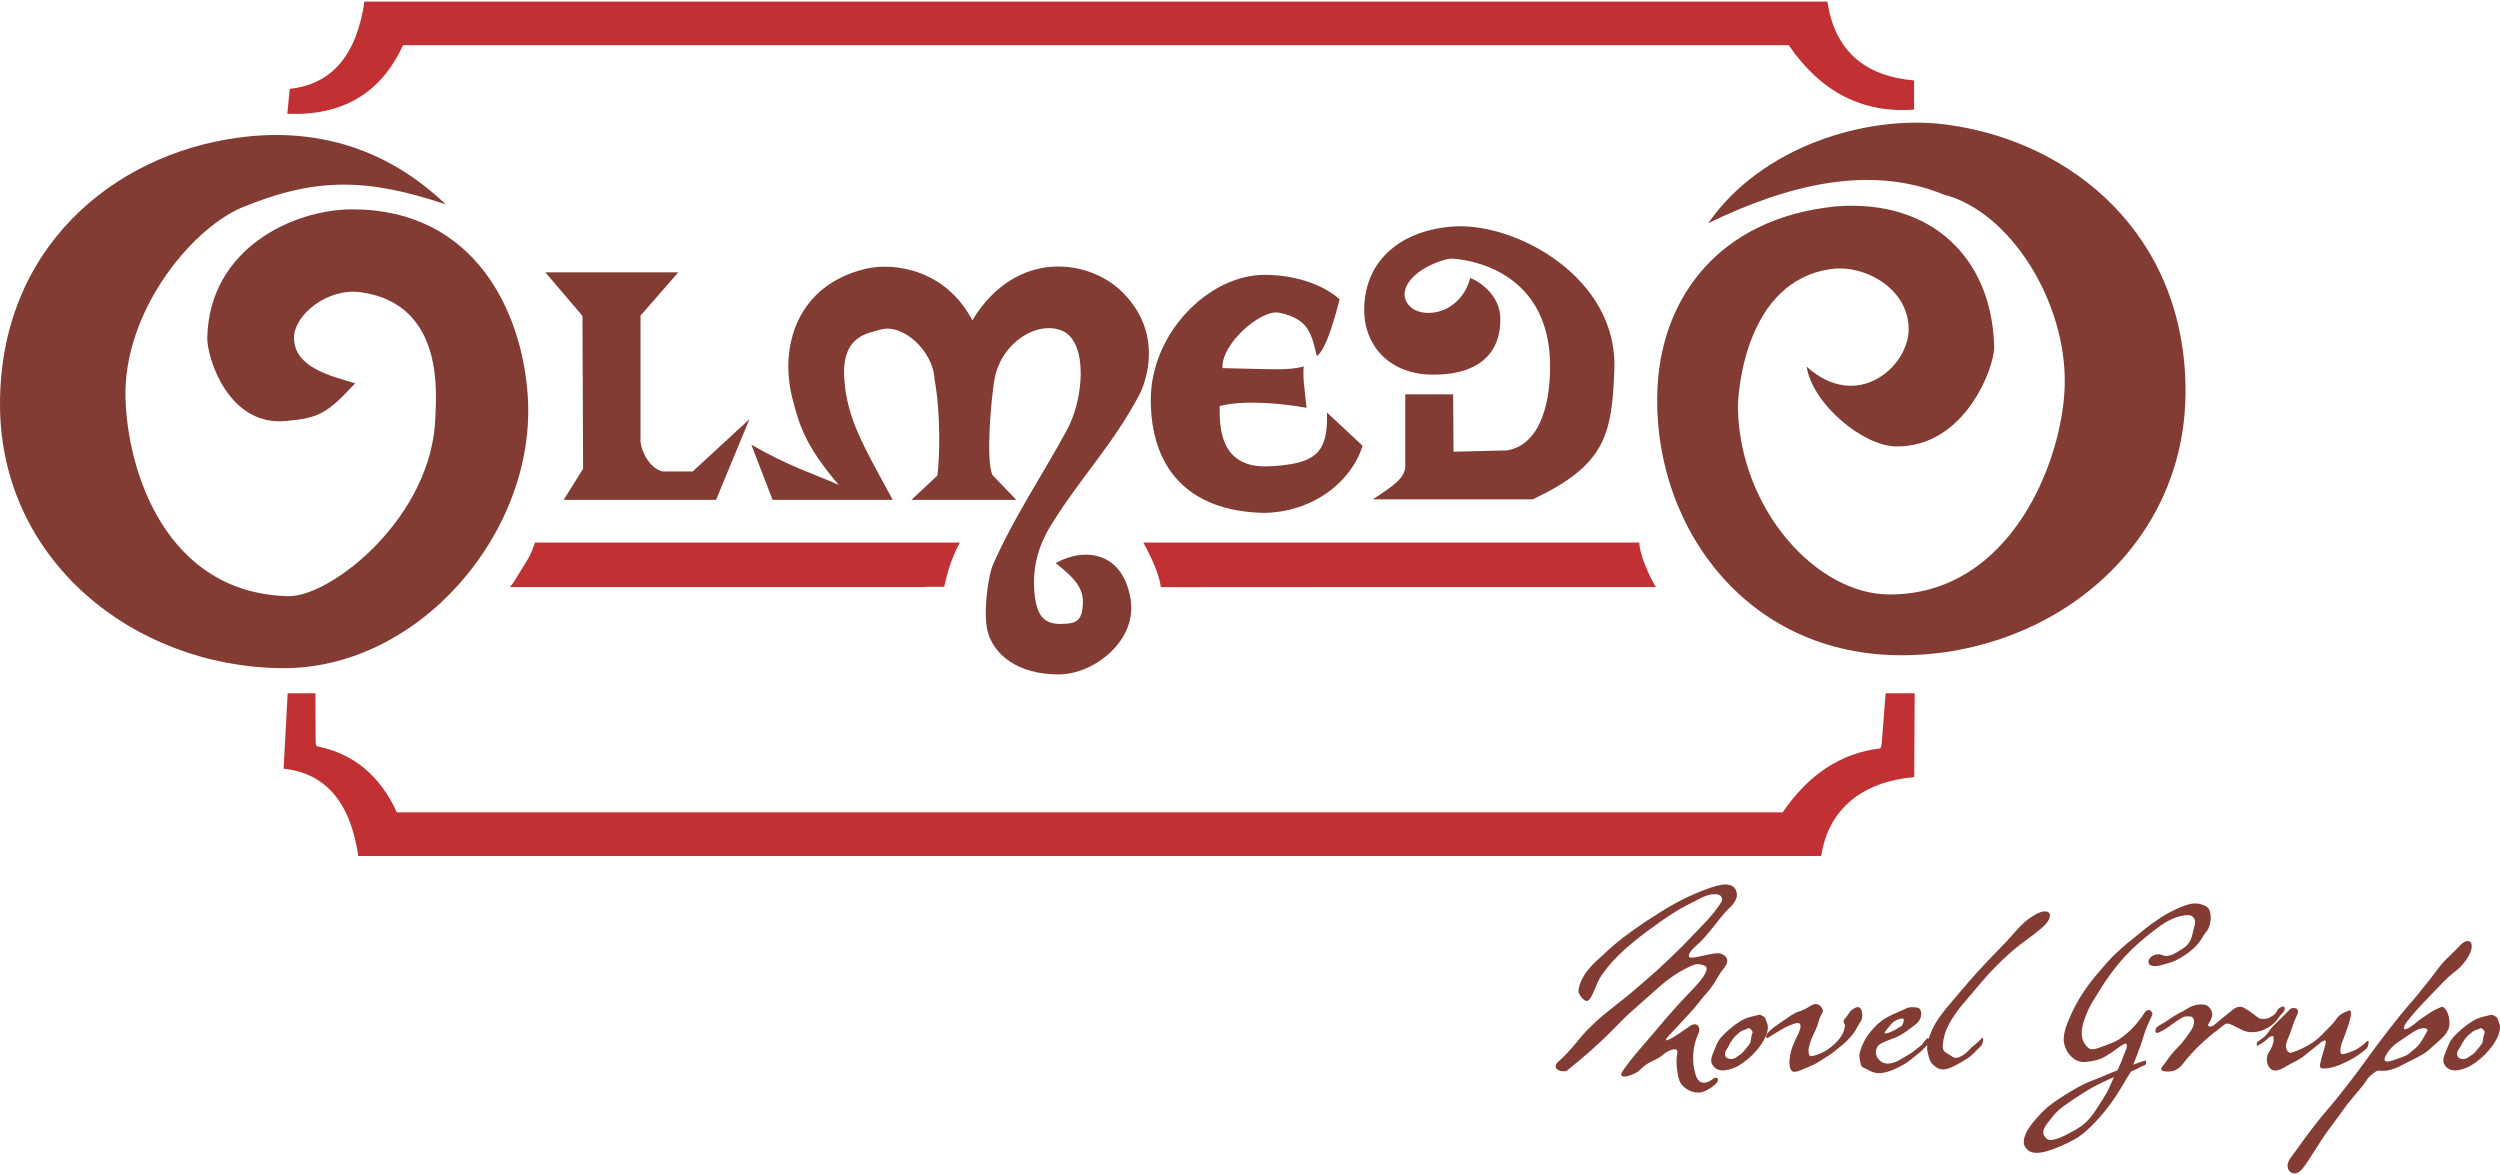
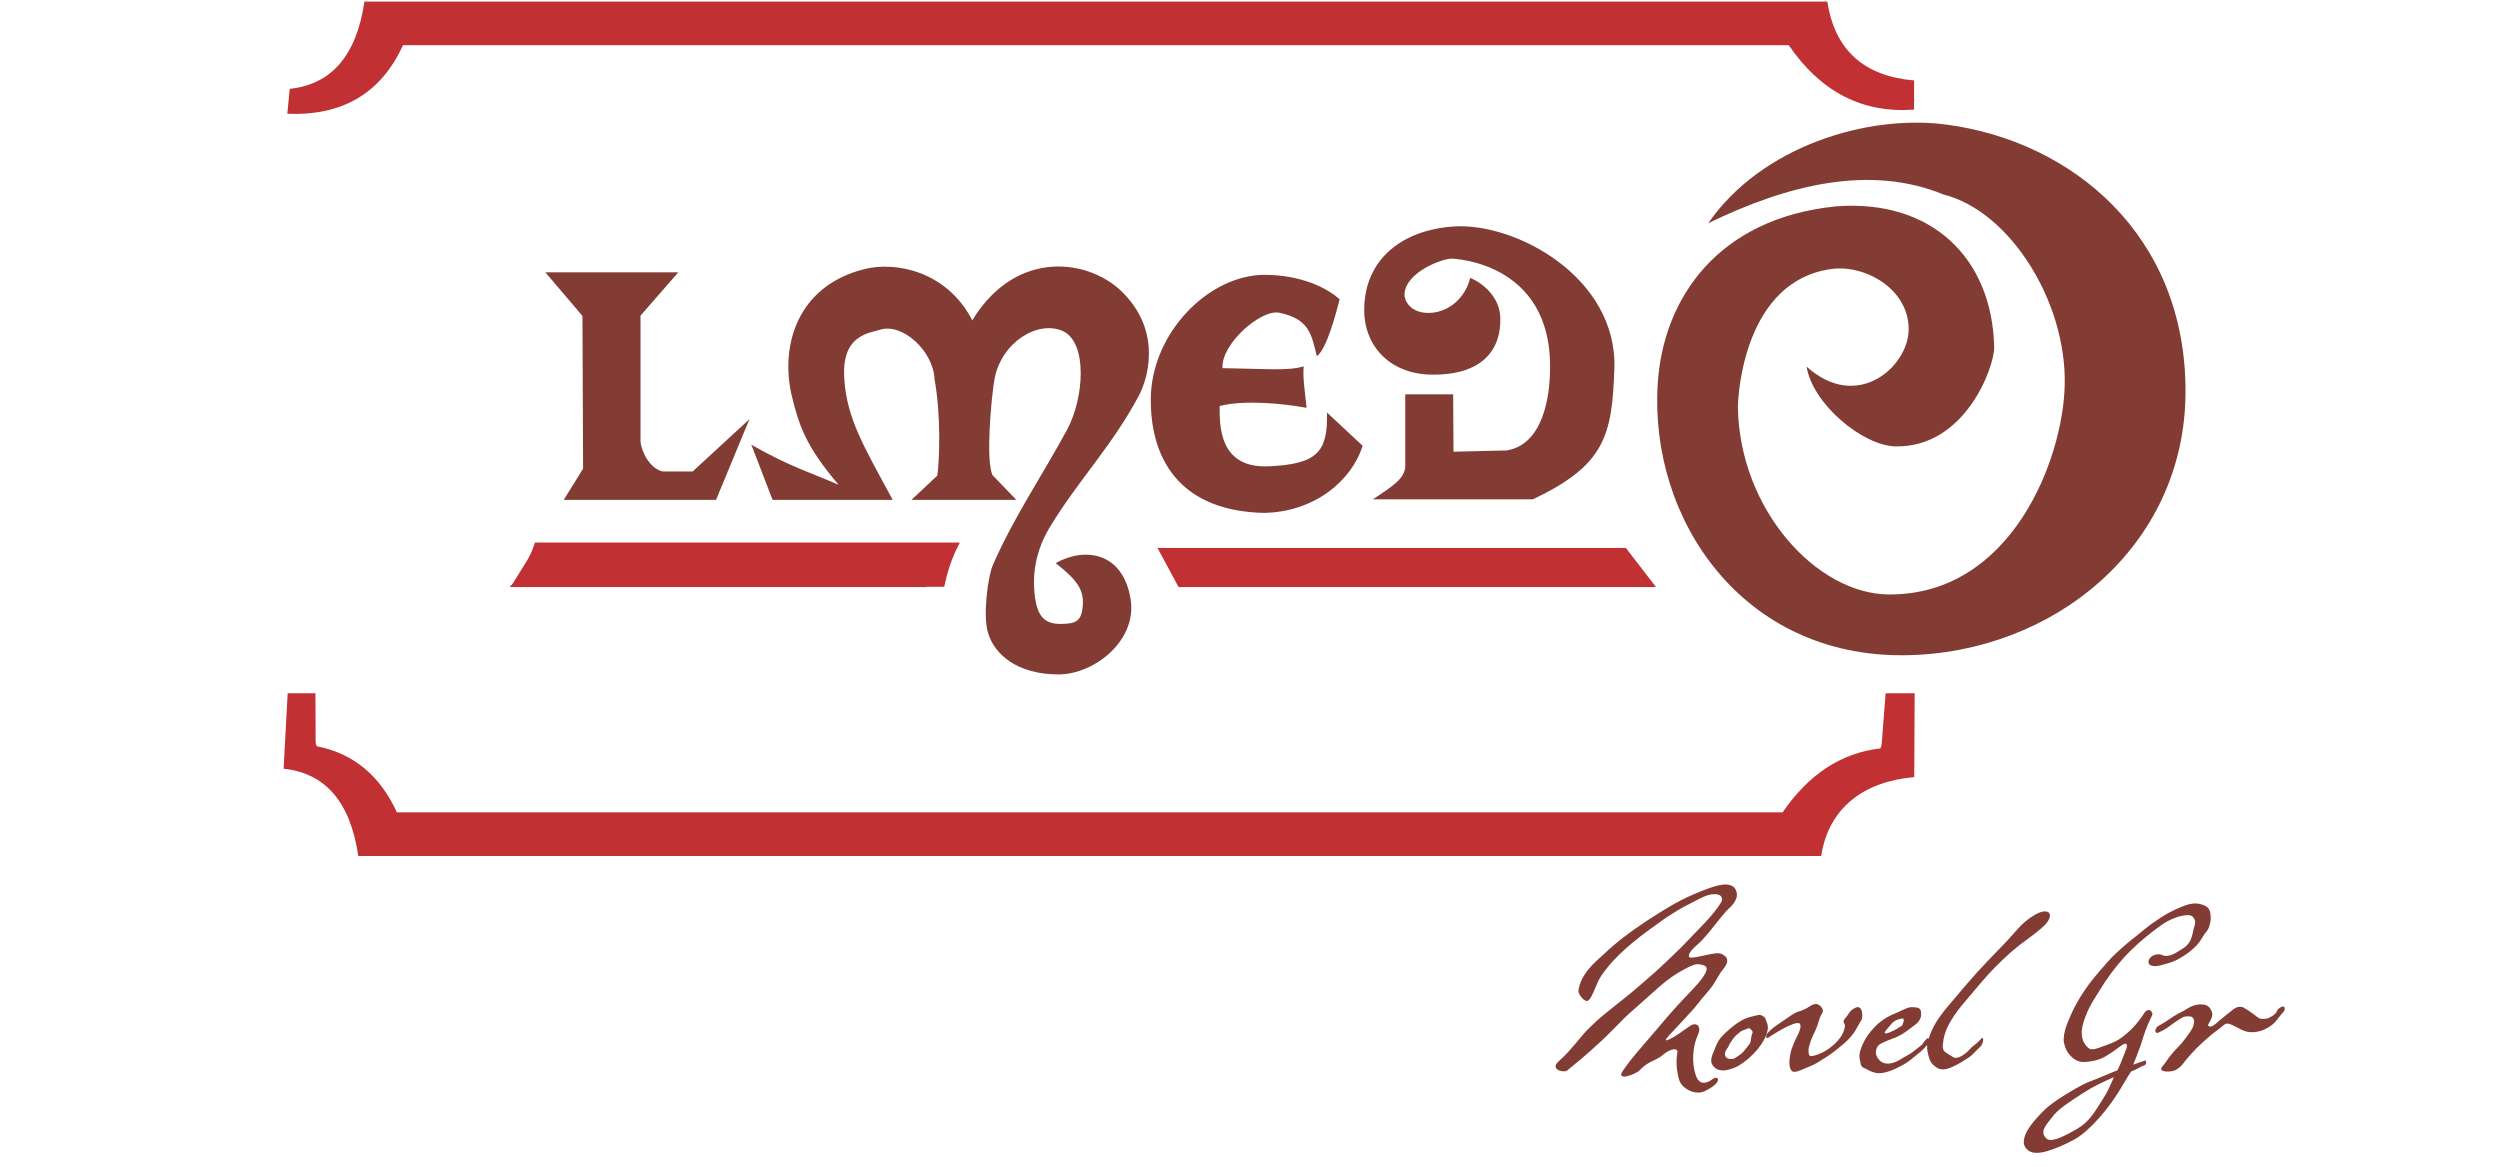
<svg xmlns="http://www.w3.org/2000/svg" xml:space="preserve" width="200px" height="94px" version="1.1" style="shape-rendering:geometricPrecision; text-rendering:geometricPrecision; image-rendering:optimizeQuality; fill-rule:evenodd; clip-rule:evenodd" viewBox="0 0 241468 113186">
  <defs>
    <style type="text/css">
   
    .fil0 {fill:#833C34}
    .fil1 {fill:#C13133}
    .fil2 {fill:#833C34;fill-rule:nonzero}
   
  </style>
  </defs>
  <g id="Capa_x0020_1">
    <g id="_3001089197008">
-       <path class="fil0" d="M23004 13145c7689,-1054 14502,1143 20049,6442 -7657,-2559 -12571,-2619 -19687,301 -5095,2198 -11426,10206 -11245,18304 151,7136 3889,18967 15737,19238 4070,91 14019,-7646 14200,-17491 0,-1476 1117,-10718 -7205,-11863 -3196,-450 -6452,2168 -6452,4397 0,2769 3286,3642 5910,4394 -2744,2951 -3498,3343 -6664,3644 -5637,542 -7658,-6172 -7628,-8038 182,-8611 8291,-12405 14019,-12405 11789,0 16432,9845 16944,18124 814,13096 -10582,26374 -23847,26193 -14321,-180 -27104,-10477 -27134,-25440 -31,-15174 10973,-24175 23003,-25800z" />
      <path class="fil0" d="M138261 36033c-4084,-53 -6581,-2859 -6494,-6415 87,-4759 3683,-7565 8658,-7897 6007,-384 15799,4934 15502,13738 -226,6484 -907,9308 -7873,12620l-15466 0c2182,-1412 2968,-2022 3142,-3051l0 -7095 4626 0 35 5544 5132 -123c3421,-540 4277,-5002 4190,-8524 -263,-10371 -10597,-9988 -9462,-10006 -1048,18 -4434,1324 -4591,3382 -53,837 786,2092 2828,1831 1937,-280 3177,-1865 3509,-3348 1222,489 2863,1848 2915,3853 88,3050 -1693,5561 -6651,5491z" />
      <path class="fil0" d="M83573 25819c2895,-693 7838,150 10341,4968 4251,-7016 11488,-5962 14713,-2500 3648,3855 2141,8310 1386,9755 -2652,4967 -5788,8069 -8621,12735 -1750,2890 -1599,5510 -1418,6834 271,1777 934,2499 2442,2499 1538,0 2080,-271 2172,-1867 89,-1504 -634,-2438 -2624,-4004 2773,-1566 6482,-1114 7235,3462 665,4004 -3496,7287 -6963,7287 -3980,0 -6152,-1928 -6783,-3944 -544,-1626 -62,-5510 482,-6714 2049,-4637 4733,-8550 7114,-12946 1658,-3041 2021,-8400 -361,-9545 -2383,-1113 -5970,1024 -6634,4638 -300,1685 -874,7887 -181,9273l2292 2377 -10130 0 2502 -2347c211,-1536 362,-5781 -271,-9303 -121,-2740 -3105,-5450 -5246,-4787 -1175,360 -3799,542 -3466,4847 271,3793 1869,6412 4673,11590l-11608 0 -2051 -5329c3709,2138 6091,2831 8442,3885 -3165,-3704 -3828,-5720 -4522,-8551 -1145,-4727 393,-10687 7085,-12313z" />
      <path class="fil0" d="M52670 26150l12844 0 -3648 4185 0 12192c152,1175 996,2590 2141,2861l2895 0 5487 -5058 -3227 7797 -14712 0 1869 -3010 -61 -14752 -3588 -4215z" />
      <path class="fil0" d="M117802 39066c0,1813 -105,6032 4730,5823 4696,-210 5727,-1378 5639,-5195l3439 3207c-1065,3435 -4731,6415 -9531,6485 -7490,-157 -10929,-4497 -10929,-10930 0,-6397 5570,-12062 10999,-12062 3439,0 6022,1237 7244,2370 -367,1377 -1222,4741 -2199,5491 -524,-2039 -682,-3591 -3632,-4201 -1797,-366 -5656,3067 -5482,5352 4435,70 6356,278 7839,-174 -87,1062 53,1899 279,4008 -2112,-400 -6023,-801 -8396,-174z" />
      <path class="fil0" d="M188090 11894c-7687,-1054 -17968,2078 -23093,9513 7687,-3733 15617,-5690 22731,-2769 6362,1595 11879,10297 11698,18395 -150,7136 -5125,20292 -16974,20232 -6994,-32 -14411,-8190 -14592,-18035 0,-1474 694,-12253 9015,-13397 3196,-452 7477,1867 7477,5811 0,3612 -4974,8038 -9858,3612 571,3614 5426,7648 8591,7708 6754,121 9557,-7708 9527,-9575 -181,-8610 -6059,-14329 -15285,-13608 -11396,1145 -16702,8883 -17214,17162 -815,13096 8200,26372 23846,26193 14322,-152 27104,-10479 27135,-25441 30,-15173 -10974,-24175 -23004,-25801z" />
      <path class="fil1" d="M92709 52252c-754,1415 -1176,2710 -1509,4276l-41996 0c1176,-905 2050,-3072 2472,-4276l41033 0z" />
-       <path class="fil1" d="M158343 52252c0,1174 1024,3371 1567,4276l-47786 29c-181,-1354 -964,-2950 -1688,-4305l47907 0z" />
      <polygon class="fil1" points="51651,52771 91163,52771 89416,56553 49321,56553 " />
      <polygon class="fil1" points="111799,52771 157038,52771 159951,56553 113836,56553 " />
      <g>
        <path class="fil1" d="M27984 8429l-233 2408c5335,216 9058,-1990 11174,-6622l133846 0c3090,4518 7124,6591 12105,6220l0 -2816c-4871,-422 -7666,-2960 -8380,-7619l-141296 0c-771,5272 -3228,8007 -7216,8429z" />
        <path class="fil1" d="M27392 74096l393 -7286 2684 0 17 4601c2,309 66,506 158,524 3506,702 6069,2829 7688,6374l133847 0c2510,-3670 5644,-5729 9403,-6170 80,-10 146,-221 173,-552l371 -4777 2806 0 -40 8096c-4871,422 -8274,2960 -8988,7619l-141297 0c-771,-5272 -3227,-8007 -7215,-8429z" />
      </g>
      <path class="fil2" d="M152451 95544c0,94 33,204 100,328 67,124 146,242 242,356 96,116 200,200 314,259 114,57 209,57 285,0 115,-77 224,-216 329,-415 104,-200 204,-418 300,-656 95,-239 199,-481 313,-729 115,-247 239,-465 373,-656 360,-515 737,-980 1126,-1399 391,-419 794,-814 1214,-1185 419,-371 865,-743 1342,-1114 476,-370 999,-755 1570,-1156 380,-285 727,-532 1042,-742 314,-209 627,-409 941,-599 314,-191 648,-376 1000,-557 352,-181 747,-385 1185,-613 475,-248 870,-391 1185,-429 313,-38 552,-23 713,44 162,65 256,171 286,313 29,143 5,281 -72,414 -381,609 -903,1266 -1570,1969 -666,705 -1389,1456 -2169,2256 -401,399 -766,756 -1100,1071 -333,314 -661,623 -984,927 -325,305 -661,609 -1014,914 -352,304 -737,637 -1156,1000 -438,380 -847,723 -1228,1026 -381,306 -751,601 -1113,886 -363,285 -728,580 -1100,885 -371,304 -766,666 -1183,1084 -324,305 -591,586 -800,843 -210,257 -420,509 -628,756 -210,248 -438,509 -686,785 -247,277 -570,595 -969,957 -210,190 -306,357 -287,499 20,143 101,253 242,328 143,77 305,119 487,129 181,10 318,-25 413,-100 419,-342 851,-699 1299,-1071 448,-371 937,-804 1470,-1298 363,-323 691,-629 986,-914 295,-285 580,-572 855,-857 277,-285 558,-570 843,-855 285,-286 619,-591 1000,-914 894,-799 1712,-1528 2454,-2184 743,-657 1541,-1213 2398,-1671 343,-190 658,-332 941,-428 287,-95 619,-67 1000,86 191,95 248,257 171,486 -75,228 -218,485 -428,770 -209,285 -460,581 -757,886 -294,303 -556,580 -784,827 -324,342 -633,676 -928,999 -294,324 -589,658 -884,1000 -296,342 -595,694 -900,1057 -304,360 -638,751 -1000,1169 -228,267 -428,501 -599,700 -171,200 -338,395 -499,585 -162,189 -334,399 -515,629 -181,228 -385,503 -613,827 -285,380 -381,614 -285,700 95,85 257,104 485,57 228,-49 476,-134 743,-258 265,-123 427,-224 485,-300 246,-246 462,-432 641,-556 181,-124 358,-228 529,-313 171,-86 357,-177 556,-273 201,-94 434,-257 701,-485 114,-95 246,-181 399,-256 152,-76 295,-129 428,-157 134,-29 243,-20 328,28 87,47 119,139 101,271 -96,534 -110,1061 -43,1585 66,523 147,899 242,1127 76,210 204,400 386,571 181,171 390,309 627,415 238,104 495,161 771,171 276,9 548,-63 813,-214 401,-210 686,-401 857,-572 171,-171 263,-313 271,-428 10,-114 -37,-185 -142,-213 -105,-29 -214,4 -328,99 -324,229 -586,353 -786,371 -200,20 -361,-14 -485,-100 -124,-85 -218,-195 -285,-328 -67,-132 -110,-238 -128,-313 -192,-572 -271,-1204 -243,-1900 29,-694 175,-1346 442,-1955 114,-248 161,-448 143,-600 -19,-151 -72,-267 -157,-342 -86,-76 -190,-110 -315,-100 -123,10 -233,43 -328,100 -151,95 -285,185 -400,272 -114,84 -228,165 -342,241 -114,77 -238,163 -371,258 -134,94 -295,200 -486,314 -342,209 -589,328 -741,356 -153,29 -96,-110 171,-413 342,-362 637,-676 884,-943 248,-265 482,-517 700,-756 220,-238 438,-476 657,-714 219,-238 461,-528 728,-871 189,-247 371,-465 542,-656 171,-190 328,-375 472,-556 142,-182 285,-381 427,-599 143,-220 300,-482 471,-786 96,-171 214,-344 356,-515 145,-171 259,-342 344,-513 86,-171 109,-342 71,-514 -38,-171 -199,-333 -484,-484 -154,-77 -358,-102 -615,-73 -257,28 -532,77 -828,143 -294,67 -585,129 -870,186 -286,57 -524,86 -715,86 -171,-20 -218,-134 -142,-342 75,-210 285,-468 629,-772 265,-228 499,-452 698,-671 200,-219 400,-447 601,-685 199,-238 409,-499 627,-784 220,-287 491,-619 814,-1000 133,-171 285,-334 457,-486 171,-151 319,-308 442,-471 124,-162 219,-338 286,-527 66,-191 70,-401 15,-629 -96,-304 -263,-504 -501,-599 -238,-96 -513,-124 -829,-86 -313,39 -641,114 -983,229 -343,114 -656,228 -943,342 -990,381 -1898,804 -2727,1270 -827,467 -1745,1033 -2755,1699 -855,571 -1598,1099 -2225,1584 -629,485 -1267,1034 -1913,1643 -209,189 -439,399 -686,627 -246,228 -490,485 -728,770 -237,287 -447,605 -628,957 -181,352 -299,729 -356,1128zm16471 6510c286,-249 552,-519 800,-815 247,-295 457,-594 628,-899 171,-304 291,-599 356,-885 67,-286 63,-533 -14,-743 -56,-151 -108,-295 -157,-427 -47,-133 -147,-238 -299,-314 -151,-96 -296,-124 -428,-86 -133,37 -287,76 -458,113 -456,96 -845,238 -1169,429 -324,190 -648,418 -971,686 -381,322 -690,613 -929,870 -236,257 -442,613 -613,1071 -57,151 -118,304 -185,456 -67,153 -118,300 -157,442 -38,144 -53,281 -43,415 9,133 62,267 157,400 171,228 375,370 613,427 238,57 491,57 757,0 438,-95 809,-232 1114,-413 304,-181 638,-424 998,-727zm-798 -2570c114,-77 237,-134 371,-171 132,-39 246,-87 342,-144 75,-37 177,5 299,130 124,122 167,232 130,328 -58,151 -96,280 -116,385 -18,105 -32,199 -42,285 -9,85 -23,162 -43,229 -19,66 -66,147 -143,241 -132,171 -242,311 -328,415 -85,104 -166,200 -242,285 -76,86 -163,162 -257,229 -95,67 -228,156 -399,271 -154,115 -315,171 -486,171 -153,0 -285,-33 -400,-100 -114,-66 -181,-171 -199,-314 -20,-142 28,-309 142,-499 153,-210 233,-342 243,-399 8,-59 61,-153 157,-287 152,-247 285,-432 399,-556 114,-124 305,-289 572,-499zm10077 -543c-57,437 -224,832 -500,1185 -276,352 -585,656 -927,914 -342,256 -690,456 -1043,599 -352,142 -623,213 -814,213 -132,0 -208,-109 -227,-327 -20,-219 -10,-404 28,-557 134,-494 300,-938 500,-1327 200,-391 375,-862 528,-1413 57,-191 138,-358 242,-499 106,-144 110,-301 14,-472 -114,-210 -266,-347 -456,-414 -191,-67 -448,4 -771,214 -172,114 -318,200 -442,257 -125,57 -233,104 -328,142 -96,39 -196,71 -300,100 -105,29 -224,81 -358,157 -265,152 -489,295 -670,429 -181,133 -405,285 -672,456 -246,172 -452,314 -613,428 -161,116 -356,287 -585,515 -152,153 -223,304 -215,456 10,153 101,161 273,29 75,-57 223,-153 442,-285 219,-134 456,-277 714,-428 257,-153 518,-287 784,-401 267,-114 477,-190 629,-228 247,-57 395,-24 442,100 47,124 43,281 -14,470 -57,191 -134,381 -228,572 -96,190 -163,324 -200,399 -266,571 -433,1033 -500,1385 -66,352 -100,633 -100,843 0,381 71,652 214,813 142,162 452,138 928,-72 361,-151 633,-266 813,-342 181,-75 319,-138 415,-185 94,-47 185,-96 271,-143 85,-47 214,-128 385,-242 285,-173 529,-324 728,-458 200,-133 433,-305 699,-513 305,-248 562,-457 772,-628 208,-171 446,-409 713,-714 114,-133 205,-247 271,-342 67,-96 129,-192 186,-286 56,-95 123,-214 200,-358 76,-142 190,-338 342,-584 57,-76 90,-200 100,-371 10,-173 -4,-338 -43,-501 -38,-161 -110,-280 -214,-356 -105,-76 -252,-67 -442,29 -266,134 -447,280 -543,442 -96,162 -228,348 -399,557 -96,96 -149,176 -157,243 -10,67 -6,122 14,171 19,47 43,95 71,142 29,47 43,110 43,186zm3112 -143c-267,267 -489,509 -670,729 -182,218 -358,480 -530,784 -152,285 -265,533 -342,743 -77,210 -128,395 -157,556 -28,161 -28,318 0,472 29,151 62,322 100,513 57,210 143,333 257,371 114,39 305,133 572,285 399,210 788,291 1169,243 381,-47 790,-167 1228,-357 323,-152 633,-309 928,-470 295,-163 642,-414 1042,-756 267,-210 471,-376 614,-501 142,-124 338,-318 584,-584 210,-230 281,-415 216,-558 -67,-142 -139,-175 -216,-100 -171,172 -289,314 -356,428 -67,116 -194,238 -385,372 -305,247 -524,418 -658,514 -132,95 -332,219 -598,370 -267,153 -505,291 -713,415 -210,123 -448,214 -715,271 -513,114 -923,-10 -1228,-372 -228,-265 -313,-552 -256,-855 38,-171 95,-310 171,-414 75,-105 209,-205 399,-301 305,-151 672,-304 1099,-456 428,-153 852,-381 1271,-685 304,-229 586,-437 843,-628 256,-190 432,-420 527,-685 57,-210 66,-413 29,-615 -39,-199 -161,-318 -371,-356 -209,-39 -395,-53 -557,-43 -162,10 -310,43 -442,100 -134,57 -271,120 -414,185 -144,67 -301,139 -472,214 -418,171 -770,338 -1055,501 -285,161 -591,385 -914,670zm828 599c210,-265 395,-489 556,-670 162,-180 377,-320 643,-414 58,-18 166,-48 328,-85 162,-39 233,37 214,228 -77,285 -148,448 -214,485 -67,38 -166,95 -299,172 -96,76 -238,161 -429,255 -190,96 -361,173 -514,230 -152,57 -266,76 -342,57 -77,-20 -57,-105 57,-258zm7223 -3796c-476,570 -910,1085 -1301,1541 -389,457 -745,943 -1069,1456 -287,477 -513,976 -686,1499 -171,523 -218,947 -143,1271 57,305 133,590 229,857 95,266 333,522 714,770 267,152 570,185 914,100 342,-86 809,-300 1399,-642 265,-171 470,-301 613,-385 143,-87 267,-177 371,-273 105,-94 218,-203 342,-328 124,-124 309,-309 558,-556 75,-77 132,-172 171,-286 38,-113 61,-218 71,-314 10,-96 0,-161 -28,-200 -29,-38 -82,-18 -157,57 -171,210 -371,400 -599,571 -230,172 -410,333 -544,486 -209,247 -476,462 -798,642 -324,181 -590,205 -800,71 -248,-153 -481,-299 -700,-442 -218,-143 -308,-385 -271,-729 57,-703 248,-1356 572,-1955 323,-599 733,-1203 1226,-1812 553,-666 1233,-1470 2042,-2413 809,-942 1727,-1869 2755,-2783 552,-475 1071,-885 1556,-1228 485,-342 947,-703 1384,-1084 343,-287 575,-558 701,-814 122,-257 146,-457 69,-599 -75,-144 -242,-210 -499,-200 -256,9 -576,129 -955,357 -590,323 -1181,828 -1771,1513 -589,684 -1246,1389 -1969,2113 -344,361 -652,685 -929,970 -275,285 -542,572 -800,855 -255,287 -517,582 -784,886 -267,305 -562,647 -884,1028zm14816 8279c-173,381 -324,723 -458,1027 -133,305 -322,647 -570,1028 -210,324 -400,623 -571,898 -171,277 -348,535 -529,772 -181,238 -390,466 -627,686 -238,218 -519,423 -843,613 -228,133 -485,277 -770,429 -287,151 -566,284 -843,399 -276,115 -527,186 -755,214 -230,29 -401,-4 -515,-99 -190,-172 -300,-338 -328,-500 -29,-162 -5,-329 71,-500 76,-171 181,-342 314,-513 134,-172 276,-353 429,-542 267,-381 670,-767 1212,-1157 543,-390 1128,-785 1757,-1185 570,-362 1079,-651 1527,-871 446,-218 946,-452 1499,-699zm3340 -11134c0,171 71,285 213,342 143,57 306,82 485,72 181,-9 372,-43 572,-100 200,-57 367,-104 499,-143 381,-95 747,-238 1100,-428 352,-191 680,-400 985,-627 304,-230 566,-462 784,-700 220,-238 385,-462 501,-670 189,-325 356,-568 499,-729 142,-163 252,-443 328,-843 57,-285 53,-603 -14,-957 -66,-350 -310,-594 -728,-727 -323,-114 -643,-152 -957,-114 -313,39 -651,134 -1013,285 -418,171 -795,342 -1127,515 -334,171 -653,357 -957,556 -305,200 -614,414 -928,642 -314,228 -652,495 -1013,800 -325,267 -618,505 -885,714 -267,208 -523,424 -772,642 -246,218 -494,442 -741,670 -248,230 -505,496 -771,800 -457,514 -870,994 -1243,1442 -370,446 -704,890 -998,1327 -295,438 -572,890 -828,1357 -257,466 -499,983 -727,1555 -210,477 -353,951 -430,1428 -75,476 0,941 230,1399 75,152 147,271 214,356 65,86 157,185 271,301 380,361 798,532 1256,513 456,-20 933,-105 1427,-258 210,-75 418,-175 628,-299 209,-124 415,-253 614,-385 199,-134 385,-267 557,-400 171,-134 323,-238 456,-315 134,-94 234,-132 301,-114 65,20 104,59 112,114 10,59 10,130 0,216 -8,85 -22,138 -42,157 -151,362 -280,690 -385,983 -104,296 -261,662 -471,1100 -495,191 -937,372 -1328,543 -389,171 -861,361 -1413,571 -305,114 -666,290 -1085,529 -419,236 -837,484 -1255,741 -419,257 -810,519 -1170,786 -363,265 -629,485 -800,656 -267,266 -558,574 -872,928 -313,351 -574,709 -784,1070 -210,362 -324,714 -342,1056 -20,342 132,638 456,884 381,267 980,281 1798,45 819,-239 1714,-625 2684,-1157 342,-191 723,-472 1142,-843 419,-370 829,-784 1228,-1240 399,-458 776,-929 1128,-1413 351,-487 652,-939 898,-1357 210,-343 385,-638 529,-885 143,-248 308,-513 499,-800 306,-114 561,-232 770,-357 210,-124 391,-203 542,-242 39,-20 73,-53 102,-100 28,-48 42,-100 42,-157 0,-57 -10,-109 -28,-158 -20,-47 -49,-61 -86,-41 -209,75 -405,142 -586,199 -181,57 -366,123 -556,200 96,-210 218,-519 371,-928 152,-410 276,-738 371,-986 115,-380 205,-670 272,-870 67,-199 128,-380 185,-543 57,-161 133,-346 228,-556 95,-210 239,-523 428,-943 20,-37 10,-104 -28,-199 -39,-94 -96,-166 -171,-214 -76,-47 -171,-53 -286,-14 -114,38 -228,152 -342,343 -152,247 -391,566 -714,956 -324,390 -676,737 -1057,1042 -418,362 -841,628 -1270,799 -428,171 -889,343 -1385,514 -208,76 -409,115 -599,115 -171,0 -352,-115 -542,-343 -191,-229 -314,-472 -371,-728 -58,-257 -72,-519 -44,-785 29,-266 87,-533 171,-800 87,-266 177,-513 273,-743 151,-399 389,-865 713,-1398 323,-532 676,-1094 1056,-1685 837,-1236 1689,-2273 2556,-3111 865,-837 1832,-1637 2897,-2399 267,-189 556,-360 870,-513 314,-153 619,-267 914,-342 295,-76 556,-114 784,-114 230,0 401,67 515,199 191,229 243,477 157,742 -85,267 -147,515 -185,743 -114,513 -271,885 -472,1114 -200,228 -442,419 -728,570 -95,57 -209,128 -342,214 -134,85 -281,162 -442,229 -162,66 -328,109 -500,129 -171,18 -333,-10 -485,-87 -114,-56 -248,-80 -399,-70 -153,8 -296,43 -430,98 -132,59 -246,144 -342,258 -95,114 -142,239 -142,371zm1056 6138c-134,57 -234,138 -299,243 -67,105 -102,204 -102,300 0,75 35,133 102,171 65,37 165,19 299,-57 399,-191 747,-399 1041,-629 297,-228 643,-466 1043,-713 152,-95 290,-152 414,-171 123,-20 280,-20 471,0 114,0 210,57 285,171 77,114 104,228 86,342 -19,267 -90,505 -214,713 -124,210 -328,505 -613,886 -267,362 -501,637 -700,828 -200,190 -424,438 -671,742 -172,210 -309,395 -415,557 -104,162 -252,357 -442,585 -132,153 -161,267 -85,342 75,77 199,124 371,143 171,20 357,14 557,-14 200,-29 347,-72 442,-129 304,-171 542,-375 713,-613 173,-238 429,-547 772,-928 303,-342 698,-737 1185,-1185 484,-446 965,-841 1441,-1184 247,-191 442,-348 585,-472 143,-124 356,-128 642,-14 171,77 339,157 500,242 161,87 328,172 499,259 171,84 352,151 544,199 189,47 399,62 627,43 267,-20 495,-57 686,-114 190,-59 409,-153 656,-285 381,-210 684,-468 914,-772 228,-305 438,-562 627,-771 114,-114 157,-247 129,-399 -29,-153 -137,-182 -328,-86 -210,95 -348,224 -414,385 -67,163 -195,309 -386,443 -151,95 -285,172 -400,229 -114,57 -256,85 -427,85 -229,19 -395,0 -501,-57 -104,-57 -289,-191 -556,-401 -324,-246 -632,-450 -928,-613 -294,-162 -623,-118 -984,129 -267,209 -572,452 -914,728 -343,275 -619,509 -827,699 -249,210 -444,295 -586,257 -143,-39 -176,-123 -100,-257 171,-267 285,-509 342,-729 57,-218 10,-450 -143,-698 -152,-247 -360,-390 -627,-428 -267,-39 -533,-29 -800,28 -304,76 -570,190 -799,343 -228,152 -504,305 -828,456 -381,209 -695,405 -941,586 -248,181 -564,375 -943,585z" />
-       <path class="fil2" d="M218110 100425c-75,39 -122,128 -142,272 -19,143 30,186 142,129 287,-173 487,-300 601,-387 114,-85 195,-151 242,-199 49,-47 91,-90 128,-129 39,-38 134,-95 286,-171 114,-57 186,-38 215,57 28,96 33,224 14,385 -20,161 -63,330 -130,501 -65,171 -136,314 -212,428 -248,342 -348,684 -301,1026 49,344 167,591 357,743 171,134 342,191 514,171 171,-18 347,-71 528,-156 181,-86 371,-192 570,-314 201,-124 405,-234 615,-328 228,-116 433,-228 613,-344 181,-114 348,-232 501,-356 151,-124 313,-257 484,-400 172,-142 363,-290 571,-442 152,-115 262,-209 329,-286 66,-76 204,-161 414,-257 114,-57 175,-43 185,43 10,85 -4,209 -43,371 -37,162 -89,352 -156,571 -67,219 -129,424 -186,614 -38,171 -75,329 -114,472 -38,142 -57,261 -57,356 0,96 37,167 114,214 76,48 208,63 399,43 247,-19 495,-62 743,-129 247,-67 479,-146 699,-242 220,-96 419,-185 599,-271 181,-87 319,-157 415,-215 513,-267 1008,-609 1484,-1027 76,-57 133,-143 172,-257 37,-115 61,-219 71,-315 10,-94 0,-161 -29,-199 -28,-39 -71,-29 -128,28 -399,381 -776,657 -1128,829 -352,171 -719,303 -1099,399 -247,57 -361,-67 -343,-371 19,-305 114,-657 286,-1057 77,-189 176,-456 299,-798 124,-344 230,-666 314,-971 87,-304 129,-562 129,-772 0,-208 -67,-285 -199,-228 -325,116 -558,220 -700,315 -143,94 -257,190 -343,286 -85,95 -181,218 -285,370 -105,151 -271,343 -500,571 -323,323 -619,623 -884,899 -267,276 -619,548 -1057,815 -171,94 -309,171 -414,226 -105,59 -215,116 -328,173 -115,57 -252,118 -415,185 -161,66 -366,139 -613,214 -77,39 -157,33 -242,-14 -86,-47 -157,-124 -215,-228 -56,-106 -85,-234 -85,-385 0,-171 48,-371 143,-601 171,-380 318,-770 442,-1169 123,-401 290,-818 499,-1258 77,-171 96,-308 57,-413 -38,-104 -100,-171 -185,-200 -86,-28 -186,-38 -300,-28 -114,10 -199,43 -256,100 -305,323 -576,600 -815,828 -238,228 -519,503 -842,827 -133,153 -233,271 -298,358 -67,84 -134,180 -201,285 -67,104 -167,218 -300,343 -132,124 -342,280 -629,470zm14647 1912c266,-132 493,-246 684,-342 191,-94 381,-200 572,-314 190,-114 381,-252 570,-413 191,-161 420,-367 685,-615 115,-114 252,-236 415,-371 161,-132 313,-285 456,-456 143,-171 257,-362 342,-572 86,-208 119,-446 102,-713 0,-134 -20,-291 -59,-470 -37,-181 -95,-348 -171,-499 -76,-154 -161,-277 -257,-372 -95,-96 -199,-125 -313,-86 -229,95 -420,181 -571,257 -154,75 -286,152 -401,228 -114,77 -228,152 -342,228 -114,77 -256,171 -429,287 -151,94 -271,175 -356,242 -86,66 -172,138 -257,214 -86,75 -190,162 -314,257 -124,95 -299,209 -528,342 -77,38 -152,67 -229,85 -76,20 -128,6 -157,-42 -28,-47 -18,-133 29,-257 47,-124 156,-300 329,-528 456,-572 945,-1132 1470,-1684 524,-552 1108,-1161 1756,-1828 494,-513 965,-941 1413,-1283 446,-344 841,-790 1183,-1344 191,-322 305,-613 344,-869 37,-257 10,-442 -86,-557 -95,-115 -243,-148 -443,-99 -200,47 -432,222 -699,527 -209,210 -376,377 -500,499 -123,124 -237,238 -343,343 -104,105 -209,205 -313,300 -104,95 -224,219 -357,371 -189,210 -358,409 -500,601 -141,189 -280,375 -414,556 -132,181 -271,360 -413,542 -143,181 -310,385 -499,614 -230,304 -444,575 -644,813 -199,238 -399,471 -599,699 -199,229 -400,462 -600,700 -200,238 -423,509 -670,814 -267,324 -501,619 -700,884 -200,267 -400,528 -599,786 -200,257 -405,523 -615,798 -208,277 -436,587 -684,929 -285,381 -542,733 -770,1056 -230,323 -458,634 -686,927 -228,296 -461,601 -699,914 -238,314 -510,662 -814,1043 -342,438 -648,808 -913,1113 -266,304 -582,675 -942,1113 -611,761 -1143,1457 -1600,2085 -457,627 -913,1256 -1369,1883 -210,285 -310,542 -300,772 9,228 76,409 200,542 123,134 289,199 499,199 190,0 389,-104 599,-313 171,-172 354,-400 543,-686 190,-286 400,-609 628,-970 228,-362 472,-743 728,-1142 257,-400 528,-790 813,-1171 285,-381 543,-727 772,-1042 228,-314 452,-624 670,-927 219,-305 452,-605 700,-900 247,-295 523,-623 827,-984 287,-344 509,-643 672,-900 161,-258 442,-519 841,-786 114,-94 277,-128 486,-99 209,28 418,24 628,-15 457,-95 837,-218 1142,-370 305,-153 656,-334 1057,-544zm-1599 -84c-818,285 -1038,94 -657,-572 305,-494 676,-885 1113,-1169 438,-287 876,-582 1314,-885 476,-324 871,-481 1185,-471 313,9 413,118 299,328 -228,418 -428,761 -599,1028 -172,265 -429,532 -771,799 -171,132 -291,232 -358,299 -66,67 -151,124 -255,171 -106,49 -248,106 -430,171 -181,67 -462,167 -841,301zm8478 -199c286,-249 553,-519 800,-815 248,-295 456,-594 628,-899 172,-304 290,-599 357,-885 67,-286 61,-533 -14,-743 -57,-151 -110,-295 -157,-427 -49,-133 -149,-238 -300,-314 -152,-96 -295,-124 -429,-86 -133,37 -285,76 -456,113 -457,96 -847,238 -1171,429 -324,190 -647,418 -971,686 -381,322 -689,613 -927,870 -238,257 -443,613 -615,1071 -57,151 -118,304 -185,456 -67,153 -118,300 -157,442 -38,144 -53,281 -43,415 10,133 63,267 157,400 171,228 377,370 615,427 238,57 490,57 756,0 437,-95 808,-232 1113,-413 304,-181 638,-424 999,-727zm-799 -2570c114,-77 238,-134 371,-171 134,-39 248,-87 343,-144 76,-37 176,5 300,130 124,122 167,232 128,328 -57,151 -95,280 -114,385 -20,105 -34,199 -43,285 -10,85 -24,162 -42,229 -20,66 -67,147 -144,241 -133,171 -241,311 -328,415 -85,104 -166,200 -243,285 -75,86 -161,162 -256,229 -96,67 -229,156 -400,271 -152,115 -315,171 -486,171 -151,0 -285,-33 -399,-100 -114,-66 -181,-171 -200,-314 -18,-142 29,-309 143,-499 152,-210 232,-342 242,-399 10,-59 63,-153 157,-287 153,-247 287,-432 399,-556 116,-124 305,-289 572,-499z" />
    </g>
  </g>
</svg>